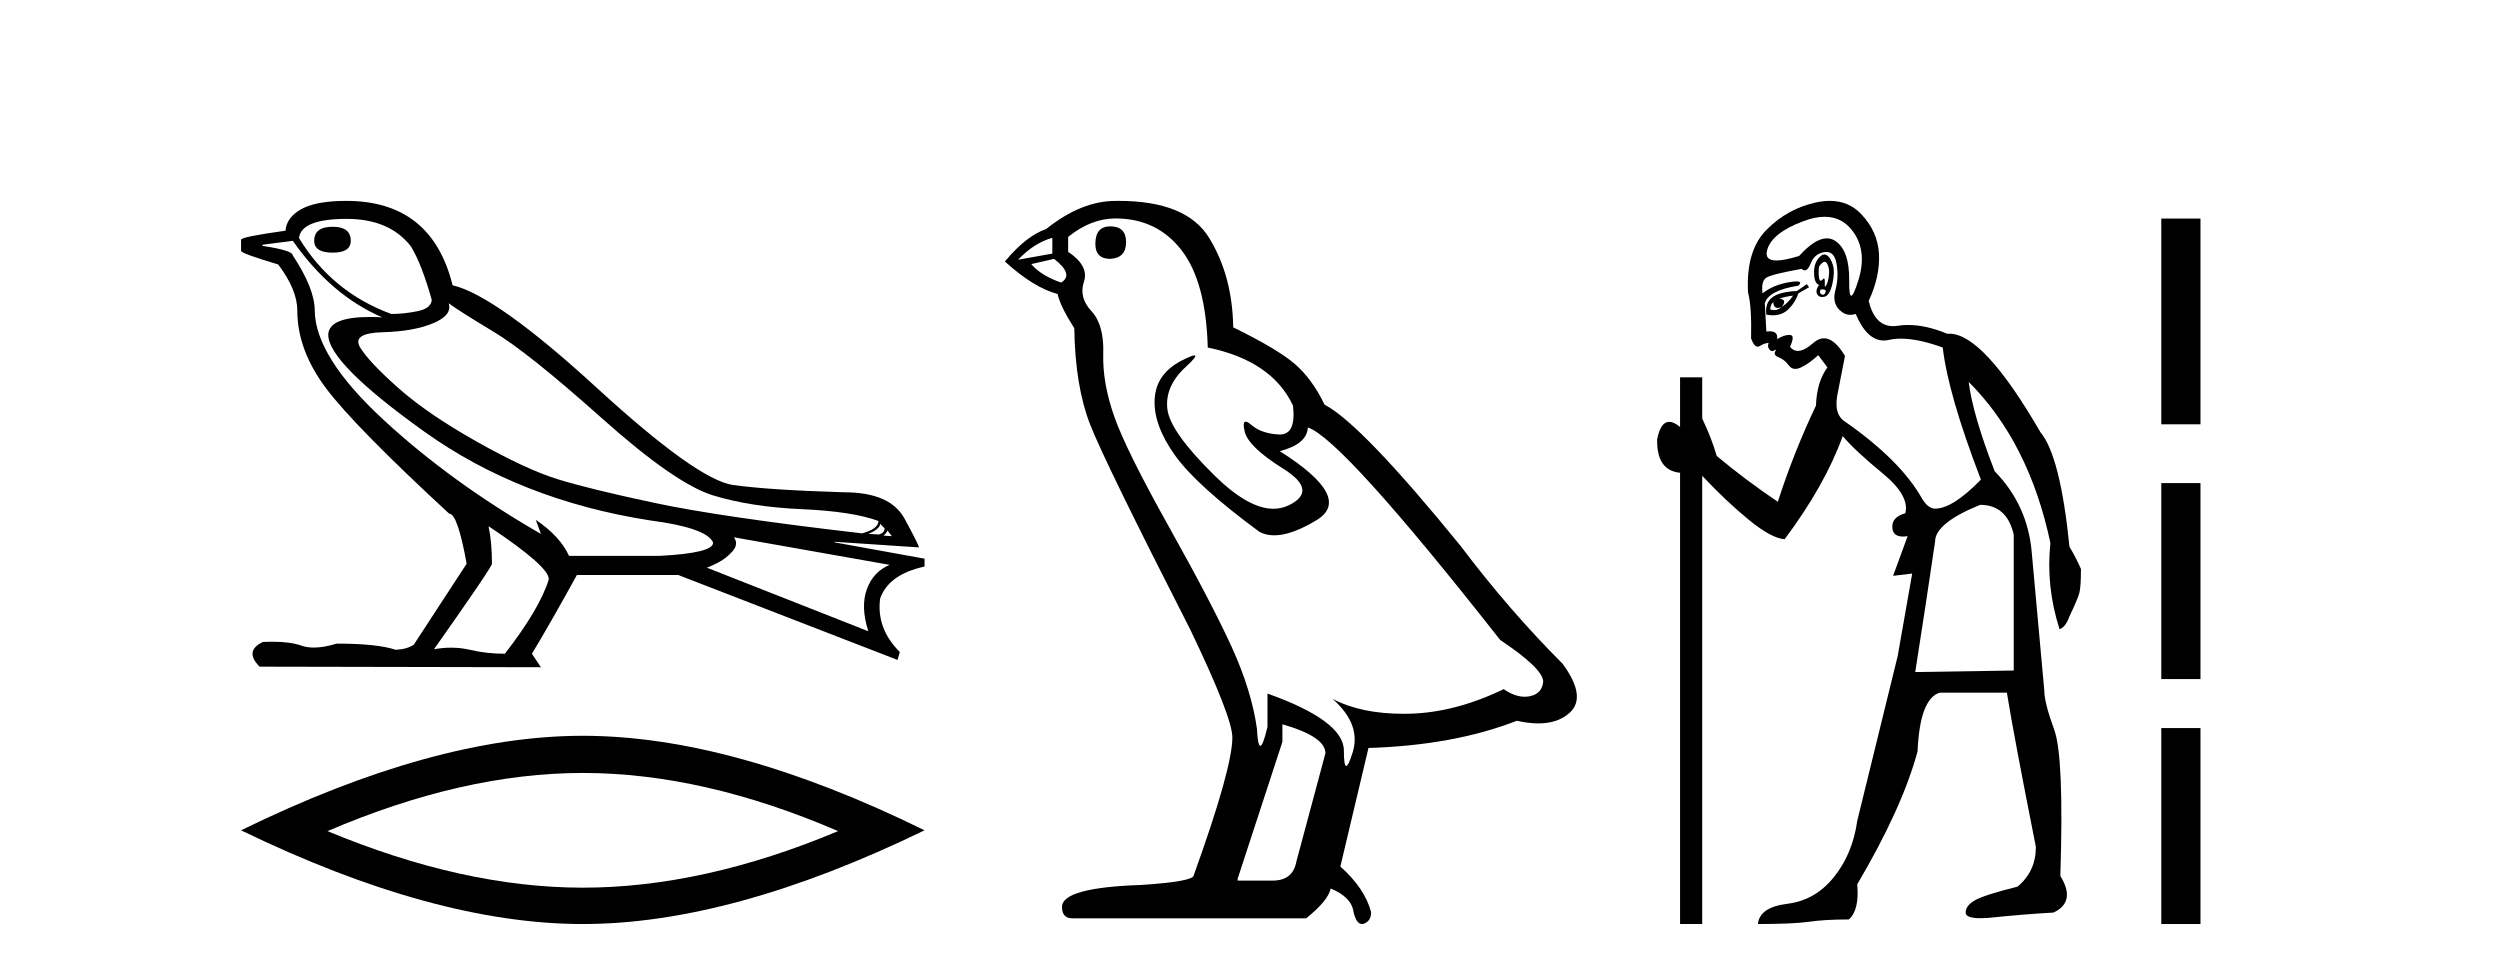
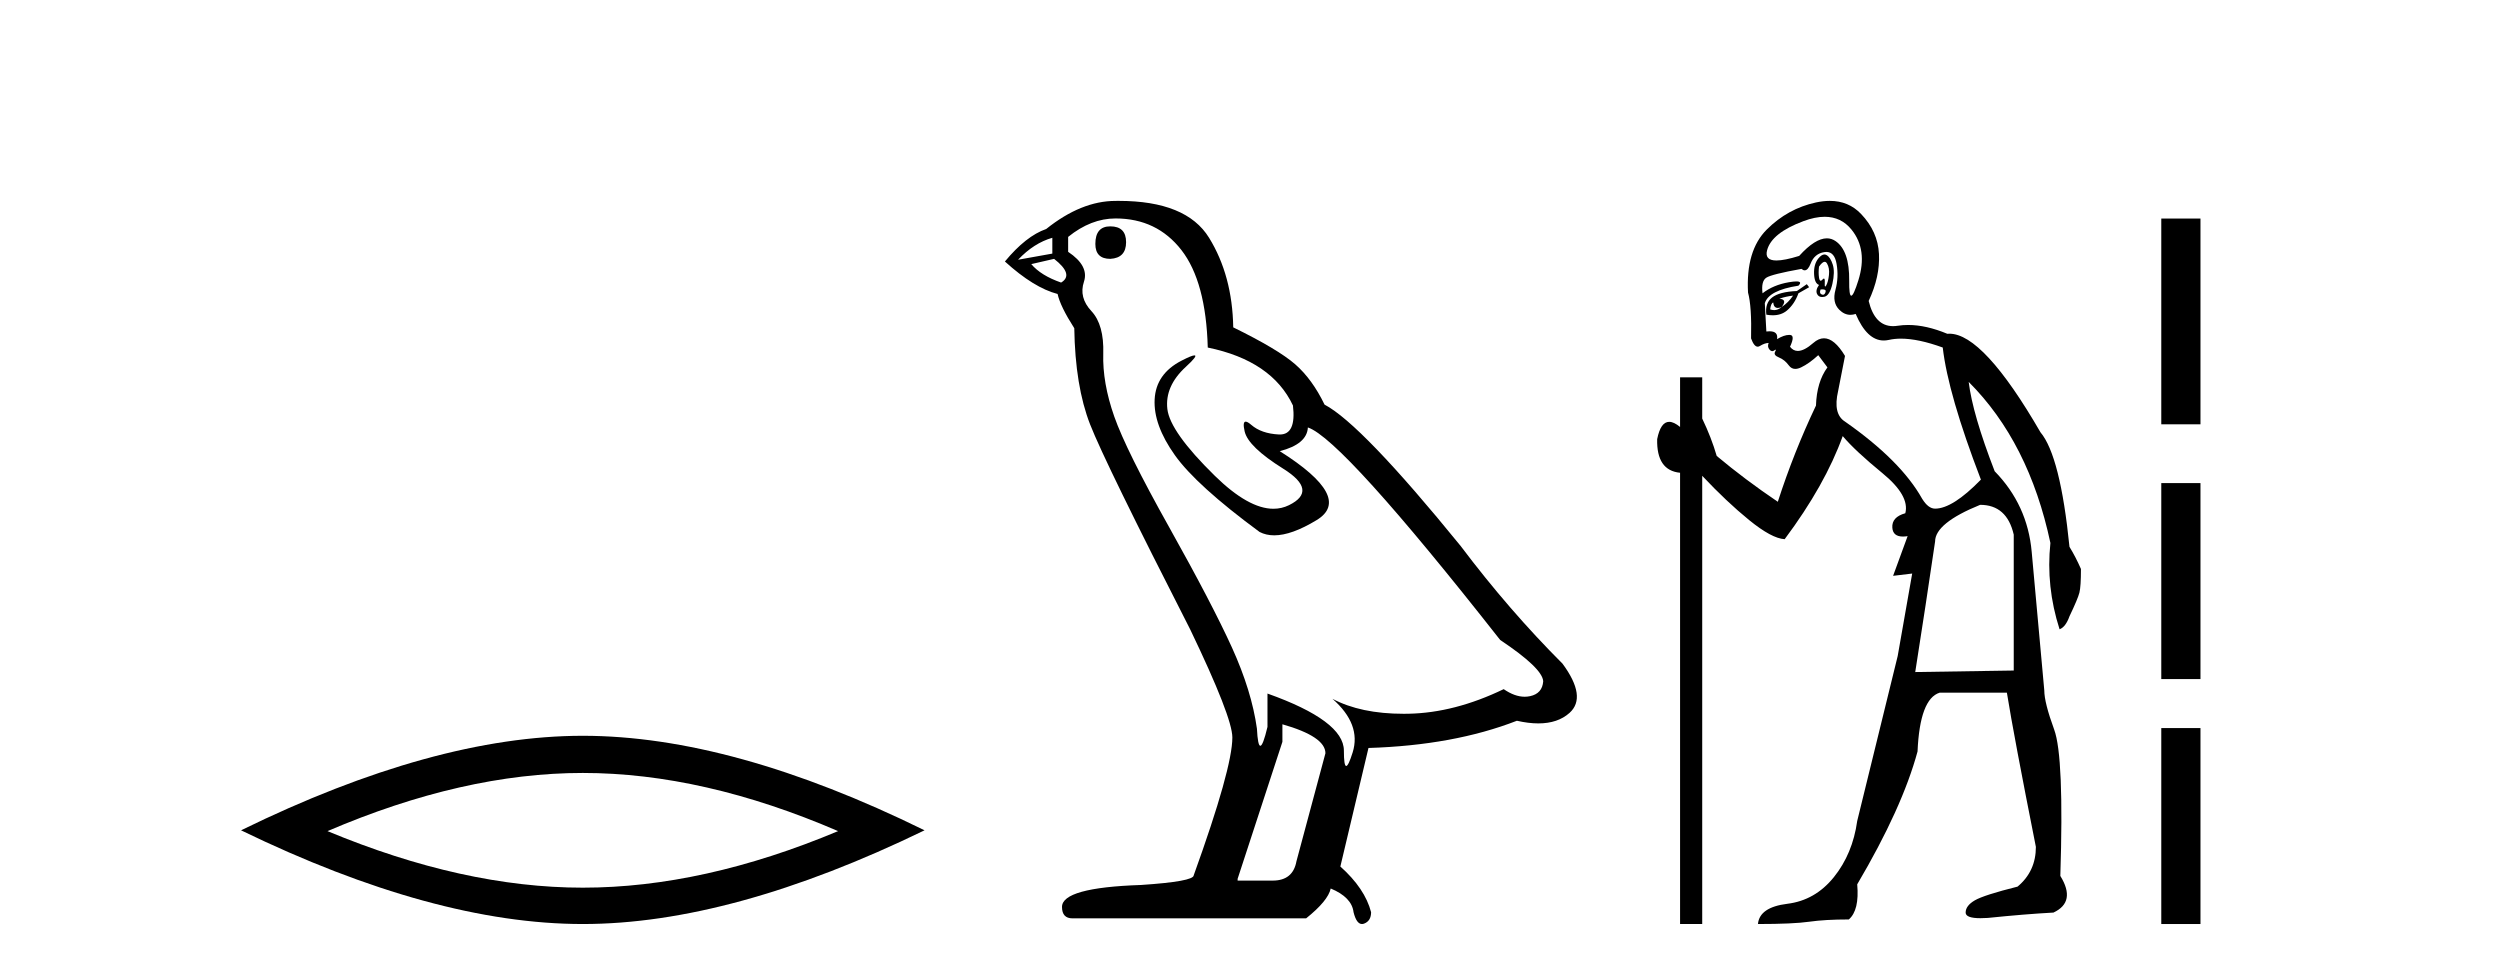
<svg xmlns="http://www.w3.org/2000/svg" width="105.0" height="41.0">
-   <path d="M 13.975 9.524 Q 13.196 9.524 13.196 10.114 Q 13.196 10.611 13.975 10.611 Q 14.732 10.611 14.732 10.114 Q 14.732 9.524 13.975 9.524 ZM 14.566 9.193 Q 16.362 9.193 17.26 10.351 Q 17.709 11.083 18.134 12.595 Q 18.11 12.95 17.543 13.068 Q 16.976 13.186 16.433 13.186 Q 13.928 12.264 12.558 9.996 Q 12.652 9.193 14.566 9.193 ZM 18.843 12.737 Q 19.292 13.068 20.745 13.942 Q 22.198 14.816 25.281 17.569 Q 28.365 20.321 29.948 20.806 Q 31.531 21.29 33.669 21.385 Q 35.807 21.479 36.894 21.881 Q 36.894 22.212 36.209 22.401 Q 30.278 21.715 27.502 21.125 Q 24.726 20.534 23.403 20.121 Q 22.08 19.707 20.024 18.549 Q 17.968 17.392 16.74 16.305 Q 15.511 15.218 15.133 14.604 Q 14.755 13.989 16.066 13.954 Q 17.378 13.918 18.193 13.576 Q 19.008 13.233 18.843 12.737 ZM 36.965 21.999 L 37.154 22.188 Q 37.154 22.377 36.918 22.448 L 36.469 22.424 Q 36.965 22.212 36.965 21.999 ZM 37.272 22.282 L 37.461 22.519 L 37.107 22.495 Q 37.248 22.377 37.272 22.282 ZM 12.298 10.114 Q 13.905 12.406 16.055 13.328 Q 15.781 13.313 15.54 13.313 Q 13.807 13.313 13.786 14.06 Q 13.786 15.242 17.815 18.124 Q 21.843 21.007 27.301 21.857 Q 29.664 22.164 29.948 22.779 Q 29.995 23.228 27.703 23.346 L 23.899 23.346 Q 23.521 22.519 22.505 21.834 L 22.505 21.834 L 22.718 22.424 Q 18.937 20.251 16.09 17.616 Q 13.243 14.982 13.219 13.044 Q 13.219 12.123 12.298 10.729 Q 12.298 10.516 11.022 10.327 L 11.022 10.28 L 12.298 10.114 ZM 30.822 22.566 L 37.367 23.724 Q 36.681 24.007 36.41 24.74 Q 36.138 25.472 36.469 26.512 L 29.688 23.842 Q 29.782 23.818 30.137 23.641 Q 30.491 23.464 30.763 23.157 Q 31.034 22.85 30.822 22.566 ZM 20.544 22.117 Q 23.096 23.818 23.048 24.338 Q 22.67 25.567 21.205 27.457 Q 20.426 27.457 19.729 27.291 Q 19.353 27.202 18.947 27.202 Q 18.599 27.202 18.228 27.268 Q 20.662 23.818 20.662 23.676 Q 20.662 22.755 20.52 22.117 ZM 14.542 8.437 Q 13.29 8.437 12.664 8.779 Q 12.038 9.122 11.991 9.689 Q 10.124 9.949 10.124 10.067 L 10.124 10.54 Q 10.171 10.658 11.684 11.107 Q 12.487 12.17 12.487 13.044 Q 12.487 14.698 13.692 16.305 Q 14.897 17.911 18.866 21.574 Q 19.221 21.574 19.599 23.676 L 17.378 27.079 Q 17.094 27.268 16.622 27.291 Q 15.842 27.032 14.141 27.032 Q 13.601 27.198 13.183 27.198 Q 12.887 27.198 12.652 27.114 Q 12.193 26.952 11.425 26.952 Q 11.244 26.952 11.046 26.961 Q 10.242 27.339 10.904 28 L 22.718 28.024 L 22.34 27.457 Q 23.072 26.252 24.23 24.149 L 28.483 24.149 L 37.697 27.717 L 37.792 27.386 Q 36.8 26.394 36.965 25.141 Q 37.319 24.125 38.831 23.795 L 38.831 23.464 L 35.051 22.779 L 35.051 22.755 L 38.595 22.991 Q 38.595 22.897 37.993 21.786 Q 37.39 20.676 35.453 20.676 Q 32.287 20.581 30.786 20.369 Q 29.286 20.156 25.057 16.281 Q 20.827 12.406 19.008 11.981 Q 18.134 8.437 14.542 8.437 Z" style="fill:#000000;stroke:none" />
  <path d="M 24.478 32.464 Q 29.534 32.464 35.201 34.907 Q 29.534 37.282 24.478 37.282 Q 19.456 37.282 13.755 34.907 Q 19.456 32.464 24.478 32.464 ZM 24.478 30.903 Q 18.234 30.903 10.124 34.873 Q 18.234 38.809 24.478 38.809 Q 30.721 38.809 38.831 34.873 Q 30.755 30.903 24.478 30.903 Z" style="fill:#000000;stroke:none" />
  <path d="M 46.632 9.507 Q 46.005 9.507 46.005 10.245 Q 46.005 10.872 46.632 10.872 Q 47.296 10.835 47.296 10.171 Q 47.296 9.507 46.632 9.507 ZM 44.198 9.987 L 44.198 10.651 L 42.759 10.909 Q 43.423 10.208 44.198 9.987 ZM 44.272 10.872 Q 45.12 11.536 44.567 11.868 Q 43.718 11.573 43.313 11.093 L 44.272 10.872 ZM 46.853 9.175 Q 48.587 9.175 49.62 10.503 Q 50.652 11.831 50.726 14.597 Q 53.418 15.15 54.304 17.031 Q 54.447 18.249 53.755 18.249 Q 53.735 18.249 53.714 18.248 Q 52.976 18.211 52.552 17.843 Q 52.397 17.709 52.319 17.709 Q 52.181 17.709 52.275 18.119 Q 52.423 18.765 53.898 19.687 Q 55.373 20.609 54.138 21.217 Q 53.831 21.368 53.485 21.368 Q 52.435 21.368 51.021 19.982 Q 49.14 18.138 49.029 17.179 Q 48.919 16.22 49.804 15.408 Q 50.33 14.926 50.166 14.926 Q 50.053 14.926 49.62 15.15 Q 48.55 15.703 48.495 16.773 Q 48.439 17.843 49.343 19.115 Q 50.247 20.388 52.902 22.342 Q 53.174 22.484 53.517 22.484 Q 54.246 22.484 55.299 21.844 Q 56.849 20.904 53.75 18.949 Q 54.894 18.654 54.931 17.953 Q 56.369 18.433 63.008 26.879 Q 64.778 28.059 64.815 28.612 Q 64.778 29.129 64.262 29.239 Q 64.151 29.263 64.037 29.263 Q 63.619 29.263 63.155 28.944 Q 61.09 29.94 59.154 29.977 Q 59.052 29.979 58.952 29.979 Q 57.151 29.979 55.963 29.35 L 55.963 29.35 Q 57.18 30.42 56.812 31.6 Q 56.633 32.172 56.541 32.172 Q 56.443 32.172 56.443 31.526 Q 56.443 30.272 53.234 29.129 L 53.234 30.53 Q 53.045 31.324 52.934 31.324 Q 52.827 31.324 52.791 30.604 Q 52.57 29.018 51.74 27.192 Q 50.91 25.367 49.103 22.139 Q 47.296 18.912 46.798 17.492 Q 46.3 16.072 46.337 14.855 Q 46.374 13.638 45.839 13.066 Q 45.304 12.495 45.526 11.831 Q 45.747 11.167 44.862 10.577 L 44.862 9.95 Q 45.821 9.175 46.853 9.175 ZM 53.861 30.42 Q 55.668 30.936 55.668 31.637 L 54.451 36.173 Q 54.304 36.985 53.455 36.985 L 51.98 36.985 L 51.98 36.911 L 53.861 31.157 L 53.861 30.42 ZM 46.986 8.437 Q 46.92 8.437 46.853 8.438 Q 45.415 8.438 43.94 9.618 Q 43.091 9.913 42.206 10.983 Q 43.423 12.089 44.419 12.347 Q 44.53 12.864 45.12 13.786 Q 45.157 16.22 45.784 17.824 Q 46.411 19.429 49.988 26.436 Q 51.759 30.124 51.759 30.973 Q 51.759 32.264 50.136 36.763 Q 50.136 37.022 47.923 37.169 Q 44.604 37.28 44.604 38.091 Q 44.604 38.571 45.046 38.571 L 54.857 38.571 Q 55.779 37.833 55.89 37.317 Q 56.775 37.685 56.849 38.312 Q 56.973 38.809 57.202 38.809 Q 57.245 38.809 57.291 38.792 Q 57.586 38.681 57.586 38.312 Q 57.328 37.317 56.295 36.394 L 57.476 31.415 Q 61.053 31.305 63.709 30.272 Q 64.2 30.383 64.61 30.383 Q 65.43 30.383 65.922 29.94 Q 66.659 29.276 65.627 27.875 Q 63.377 25.625 61.348 22.932 Q 57.18 17.806 55.631 16.994 Q 55.115 15.925 54.396 15.298 Q 53.677 14.671 51.796 13.749 Q 51.759 11.573 50.781 9.987 Q 49.826 8.437 46.986 8.437 Z" style="fill:#000000;stroke:none" />
  <path d="M 76.636 10.996 Q 76.694 10.996 76.736 11.069 Q 76.848 11.261 76.816 11.55 Q 76.784 11.838 76.704 11.983 Q 76.675 12.035 76.659 12.035 Q 76.63 12.035 76.64 11.87 Q 76.651 11.699 76.604 11.699 Q 76.581 11.699 76.544 11.742 Q 76.501 11.791 76.47 11.791 Q 76.419 11.791 76.399 11.662 Q 76.367 11.453 76.399 11.197 Q 76.54 10.996 76.636 10.996 ZM 76.547 12.153 Q 76.711 12.153 76.672 12.271 Q 76.636 12.38 76.564 12.38 Q 76.54 12.38 76.512 12.367 Q 76.399 12.319 76.464 12.159 Q 76.51 12.153 76.547 12.153 ZM 76.637 9.105 Q 77.327 9.105 77.762 9.642 Q 78.452 10.491 78.051 11.774 Q 77.849 12.42 77.753 12.42 Q 77.658 12.42 77.666 11.79 Q 77.682 10.523 77.089 10.123 Q 76.922 10.01 76.729 10.01 Q 76.234 10.01 75.566 10.748 Q 74.95 10.94 74.611 10.94 Q 74.103 10.94 74.219 10.507 Q 74.411 9.786 75.742 9.289 Q 76.233 9.105 76.637 9.105 ZM 76.626 10.688 Q 76.505 10.688 76.367 10.86 Q 76.175 11.101 76.191 11.502 Q 76.207 11.902 76.399 11.967 Q 76.239 12.191 76.319 12.351 Q 76.381 12.475 76.528 12.475 Q 76.572 12.475 76.624 12.464 Q 76.848 12.416 76.961 11.918 Q 77.073 11.421 76.977 11.117 Q 76.881 10.812 76.72 10.716 Q 76.674 10.688 76.626 10.688 ZM 75.309 12.416 Q 75.117 12.704 74.828 12.897 Q 75.085 12.576 74.732 12.544 Q 75.02 12.448 75.309 12.416 ZM 74.475 12.704 Q 74.498 12.933 74.668 12.933 Q 74.736 12.933 74.828 12.897 L 74.828 12.897 Q 74.678 13.025 74.514 13.025 Q 74.432 13.025 74.347 12.993 Q 74.379 12.736 74.475 12.704 ZM 75.886 11.935 L 75.469 12.223 Q 74.732 12.255 74.427 12.496 Q 74.122 12.736 74.187 13.217 Q 74.329 13.242 74.456 13.242 Q 74.815 13.242 75.053 13.041 Q 75.373 12.768 75.534 12.319 L 75.983 12.063 L 75.886 11.935 ZM 76.706 10.581 Q 77.051 10.581 77.137 11.085 Q 77.233 11.646 77.089 12.175 Q 76.945 12.704 77.249 13.009 Q 77.464 13.223 77.718 13.223 Q 77.825 13.223 77.939 13.185 Q 78.413 14.301 79.117 14.301 Q 79.223 14.301 79.334 14.276 Q 79.566 14.223 79.839 14.223 Q 80.569 14.223 81.595 14.596 Q 81.819 16.553 83.198 20.144 Q 82.012 21.363 81.274 21.363 Q 80.985 21.363 80.729 20.946 Q 79.831 19.343 77.49 17.707 Q 76.977 17.386 77.201 16.424 L 77.49 14.949 Q 77.045 14.208 76.607 14.208 Q 76.382 14.208 76.159 14.404 Q 75.777 14.739 75.509 14.739 Q 75.315 14.739 75.181 14.564 Q 75.405 14.083 75.181 14.067 Q 75.164 14.066 75.146 14.066 Q 74.932 14.066 74.636 14.244 Q 74.691 13.914 74.321 13.914 Q 74.26 13.914 74.187 13.923 L 74.122 12.736 Q 74.283 12.191 75.534 11.999 Q 75.712 11.82 75.448 11.82 Q 75.333 11.82 75.133 11.854 Q 74.475 11.967 74.026 12.319 Q 73.962 11.806 74.187 11.662 Q 74.411 11.518 75.662 11.293 Q 75.733 11.354 75.797 11.354 Q 75.937 11.354 76.047 11.069 Q 76.207 10.652 76.624 10.588 Q 76.667 10.581 76.706 10.581 ZM 83.166 21.203 Q 84.289 21.203 84.577 22.454 L 84.577 28.162 L 80.44 28.226 Q 80.889 25.372 81.274 22.742 Q 81.274 21.972 83.166 21.203 ZM 76.852 8.437 Q 76.577 8.437 76.271 8.503 Q 75.085 8.76 74.203 9.642 Q 73.321 10.523 73.417 12.287 Q 73.577 12.865 73.545 14.212 Q 73.67 14.561 73.824 14.561 Q 73.868 14.561 73.914 14.532 Q 74.122 14.404 74.283 14.404 Q 74.219 14.564 74.315 14.677 Q 74.376 14.748 74.437 14.748 Q 74.472 14.748 74.507 14.725 Q 74.559 14.686 74.577 14.686 Q 74.604 14.686 74.555 14.773 Q 74.475 14.917 74.716 15.013 Q 74.956 15.109 75.133 15.35 Q 75.239 15.494 75.402 15.494 Q 75.511 15.494 75.646 15.43 Q 75.983 15.27 76.367 14.917 L 76.752 15.43 Q 76.303 16.04 76.271 17.034 Q 75.341 18.99 74.668 21.075 Q 73.289 20.144 72.102 19.15 Q 71.878 18.381 71.493 17.579 L 71.493 15.847 L 70.563 15.847 L 70.563 17.932 Q 70.303 17.717 70.107 17.717 Q 69.746 17.717 69.601 18.445 Q 69.569 19.76 70.563 19.856 L 70.563 38.809 L 71.493 38.809 L 71.493 19.984 Q 72.519 21.075 73.465 21.844 Q 74.411 22.614 74.956 22.646 Q 76.656 20.369 77.394 18.316 Q 77.907 18.926 79.061 19.872 Q 80.216 20.818 80.023 21.556 Q 79.446 21.716 79.478 22.165 Q 79.505 22.535 79.923 22.535 Q 80.012 22.535 80.12 22.518 L 80.12 22.518 L 79.51 24.185 L 80.312 24.089 L 79.703 27.553 Q 78.58 32.107 78.003 34.48 Q 77.811 35.859 77.025 36.837 Q 76.239 37.815 75.069 37.959 Q 73.898 38.104 73.834 38.809 Q 75.309 38.809 75.983 38.713 Q 76.656 38.617 77.65 38.617 Q 78.099 38.232 78.003 37.142 Q 79.895 33.935 80.537 31.561 Q 80.633 29.349 81.467 29.092 L 84.289 29.092 Q 84.577 30.888 85.507 35.57 Q 85.507 36.596 84.738 37.238 Q 83.327 37.591 82.942 37.815 Q 82.557 38.04 82.557 38.328 Q 82.557 38.564 83.18 38.564 Q 83.318 38.564 83.487 38.553 Q 85.058 38.392 86.245 38.328 Q 87.207 37.879 86.534 36.789 Q 86.694 31.786 86.277 30.647 Q 85.86 29.509 85.86 28.996 Q 85.507 25.147 85.331 23.175 Q 85.155 21.203 83.776 19.792 Q 82.846 17.386 82.685 16.04 L 82.685 16.04 Q 85.219 18.573 86.117 22.806 Q 85.924 24.634 86.502 26.43 Q 86.758 26.334 86.918 25.885 Q 87.271 25.147 87.335 24.891 Q 87.4 24.634 87.4 23.897 Q 87.175 23.384 86.918 22.967 Q 86.534 19.15 85.7 18.156 Q 83.303 14.015 81.872 14.015 Q 81.829 14.015 81.787 14.019 Q 80.899 13.649 80.144 13.649 Q 79.917 13.649 79.703 13.682 Q 79.602 13.698 79.509 13.698 Q 78.741 13.698 78.484 12.64 Q 78.965 11.614 78.917 10.668 Q 78.869 9.722 78.163 8.984 Q 77.64 8.437 76.852 8.437 Z" style="fill:#000000;stroke:none" />
  <path d="M 90.774 9.179 L 90.774 17.821 L 92.42 17.821 L 92.42 9.179 L 90.774 9.179 M 90.774 20.29 L 90.774 28.521 L 92.42 28.521 L 92.42 20.29 L 90.774 20.29 M 90.774 30.579 L 90.774 38.809 L 92.42 38.809 L 92.42 30.579 L 90.774 30.579 Z" style="fill:#000000;stroke:none" />
</svg>